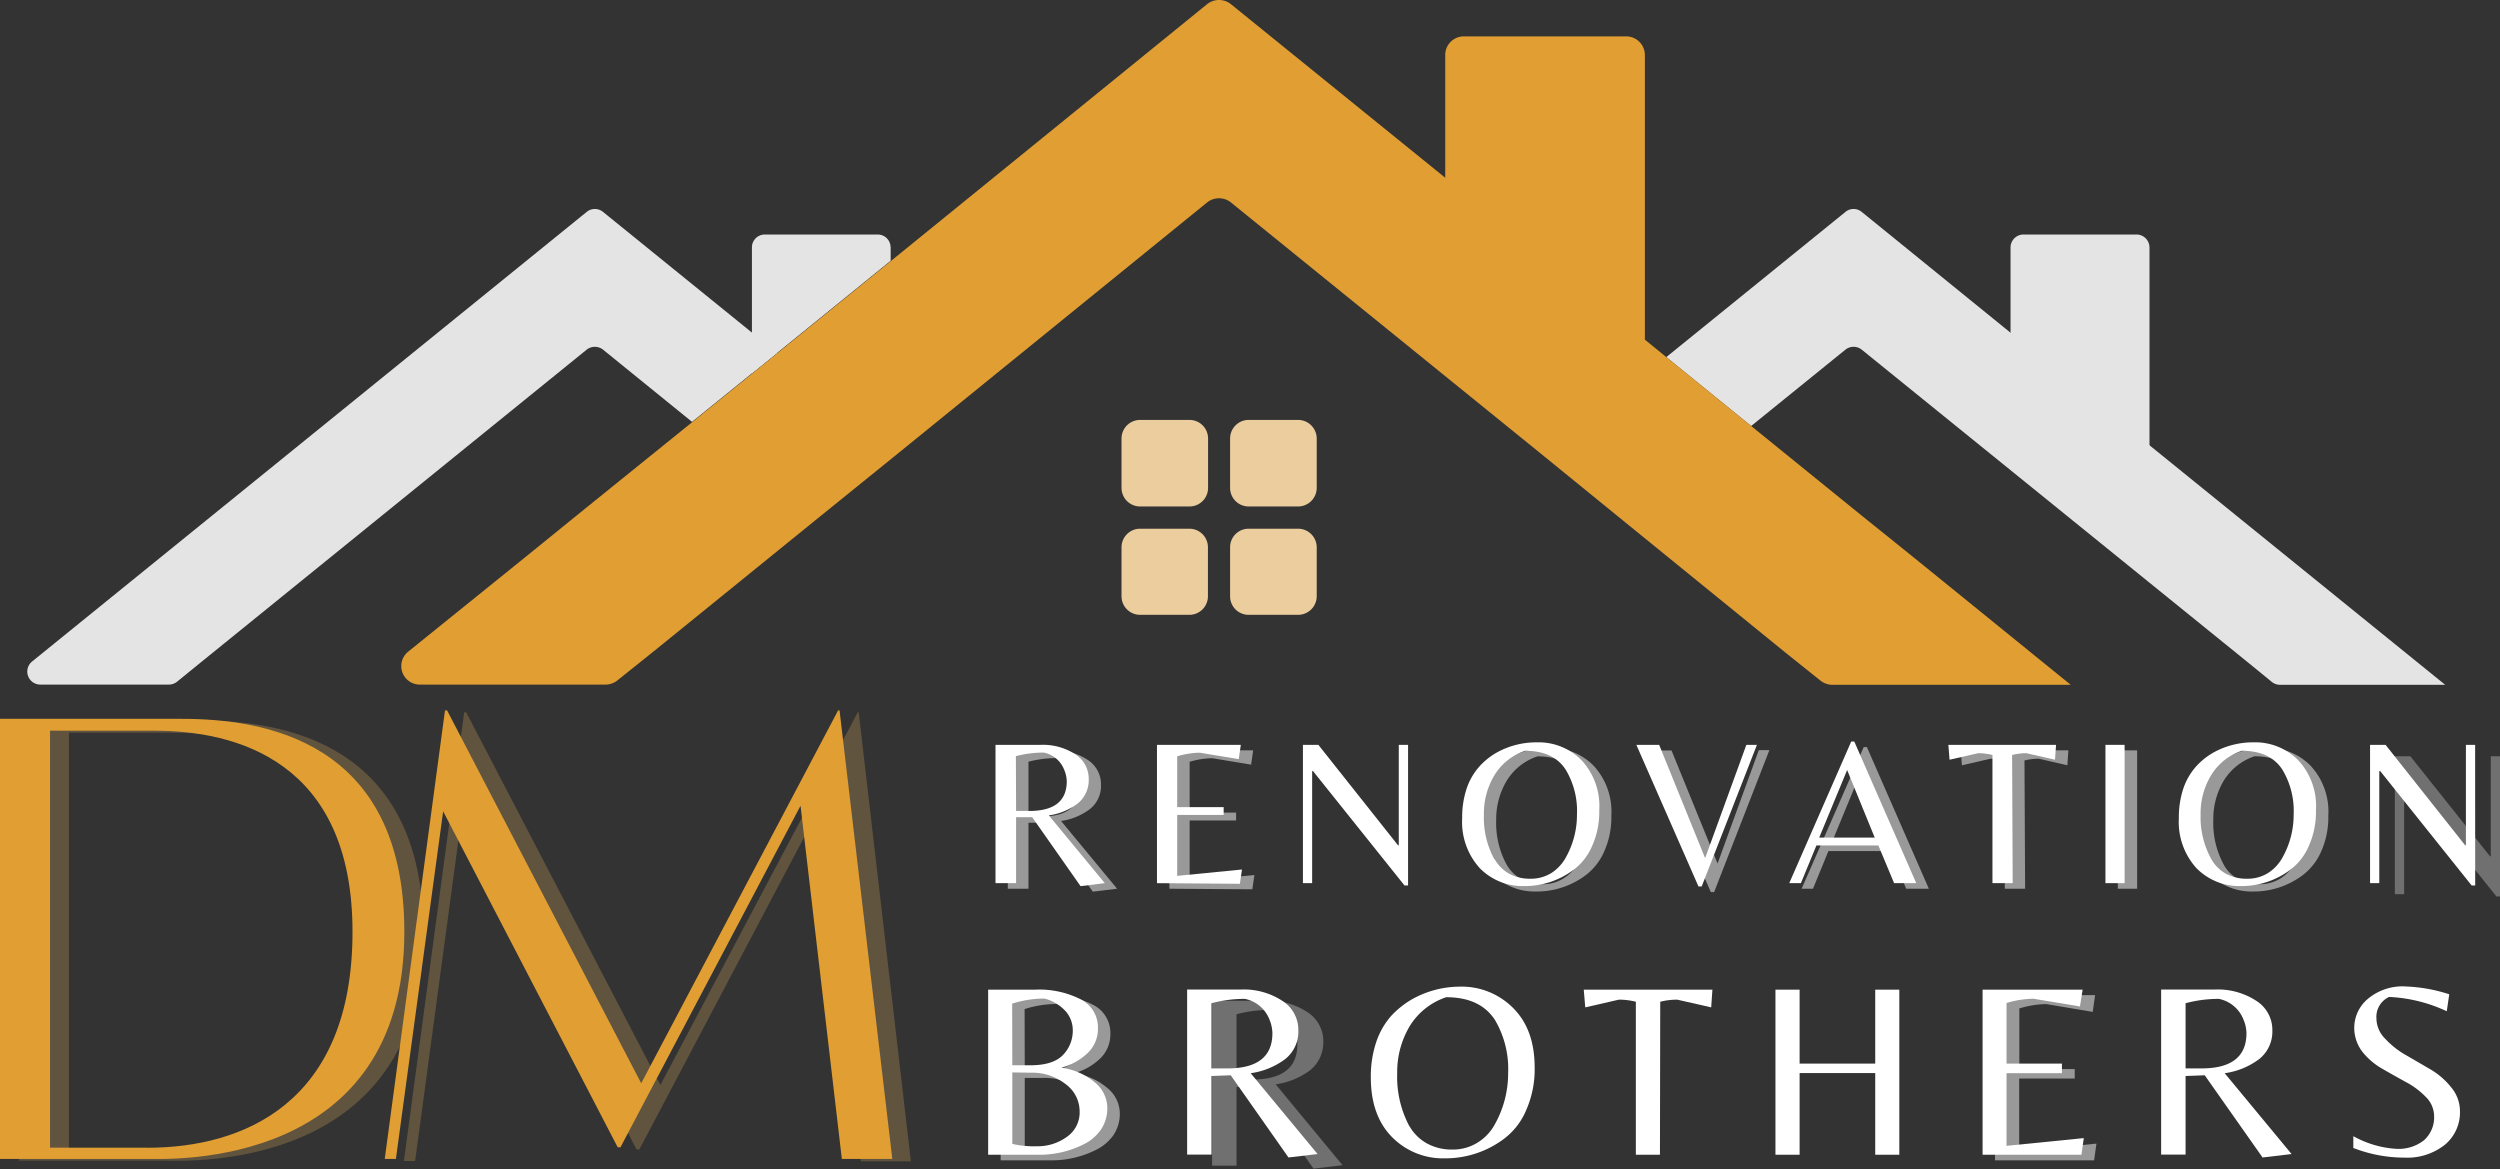
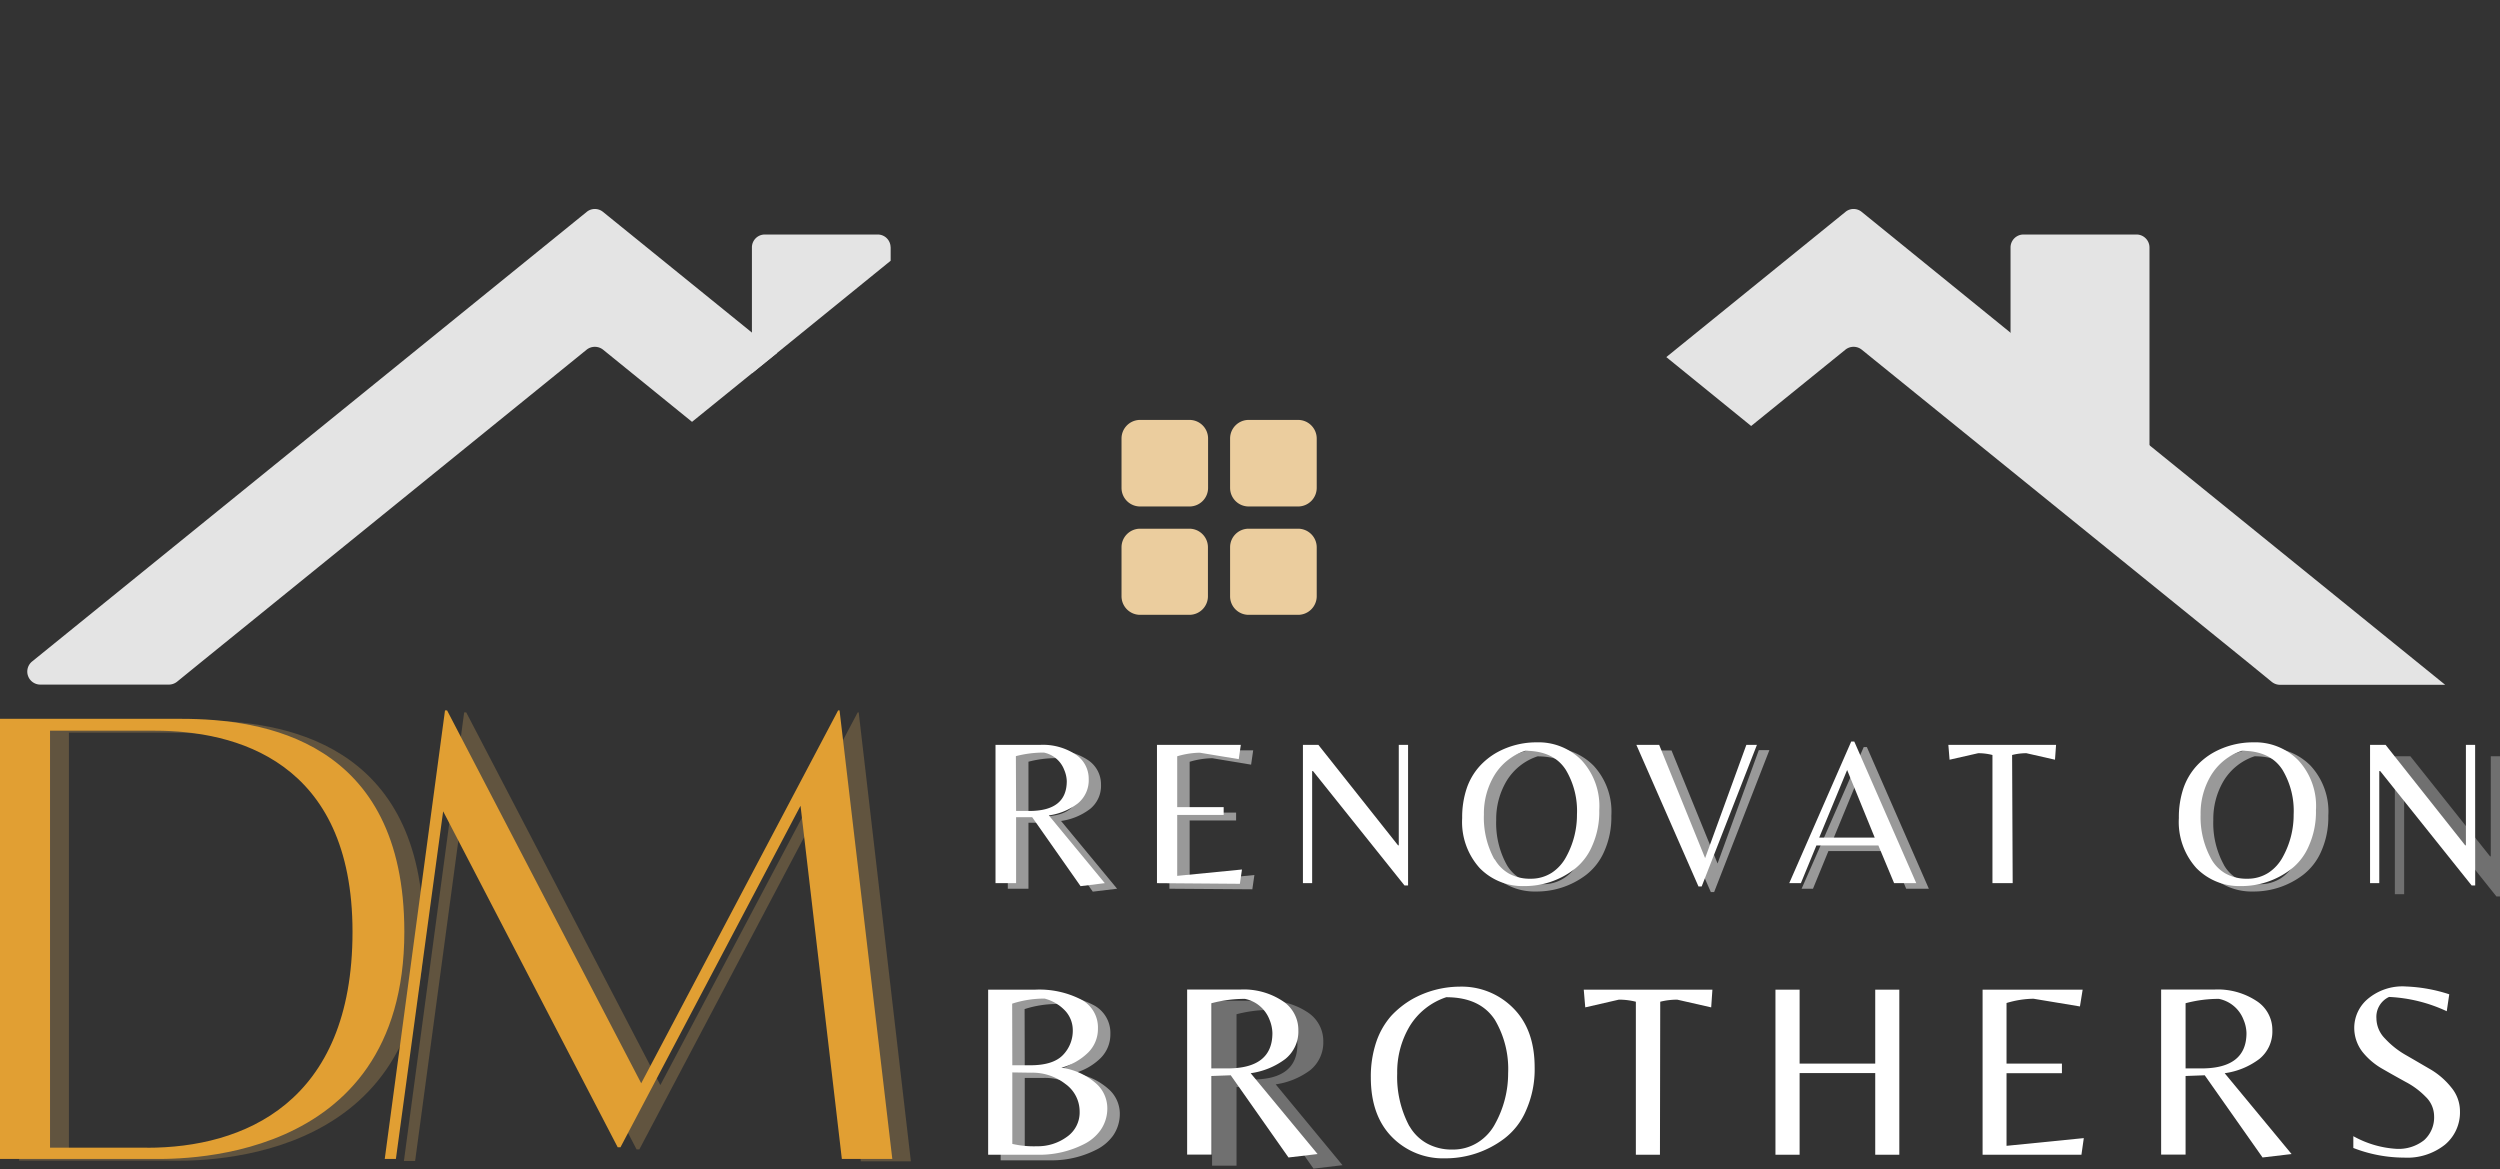
<svg xmlns="http://www.w3.org/2000/svg" viewBox="0 0 349.77 163.59">
  <rect x="0" y="0" width="349.77" height="163.59" fill="#333333" stroke="none" />
  <defs>
    <style>.cls-1{fill:none;}.cls-2{fill:#a58452;fill-opacity:0.4;}.cls-3{fill:#e19f33;}.cls-4,.cls-5,.cls-6{fill:#fff;}.cls-4{fill-opacity:0.3;}.cls-5{fill-opacity:0.5;}.cls-7{clip-path:url(#clip-path);}.cls-8{fill:#e4e4e4;}.cls-9{clip-path:url(#clip-path-2);}.cls-10{fill:#ebcd9e;}.cls-11{clip-path:url(#clip-path-3);}</style>
    <clipPath id="clip-path" transform="translate(0 -0.19)">
      <rect class="cls-1" x="3.71" y="29.08" width="105.33" height="66.92" />
    </clipPath>
    <clipPath id="clip-path-2" transform="translate(0 -0.19)">
      <rect class="cls-1" x="233.04" y="29.08" width="109.33" height="66.92" />
    </clipPath>
    <clipPath id="clip-path-3" transform="translate(0 -0.19)">
-       <rect class="cls-1" x="55.71" width="234.67" height="96" />
-     </clipPath>
+       </clipPath>
  </defs>
  <g id="Layer_2" data-name="Layer 2">
    <g id="Layer_1-2" data-name="Layer 1">
      <path class="cls-2" d="M28.07,101H2.68v61.58H23.47c2.94,0,35.78,1.46,35.78-31.78C59.25,104,39.45,101,28.07,101Zm-4.8,60H9.64V102.7H24.35c11.18,0,27.65,4.12,27.65,28.14S36.7,161.05,23.27,161.05Z" transform="translate(0 -0.19)" />
      <path class="cls-2" d="M120.14,99.86H120L92.39,152,65.23,99.86h-.29l-8.43,62.76h1.57L64.64,114l24.42,47h.39l25.2-47.75,5.79,49.42h7Z" transform="translate(0 -0.19)" />
      <path class="cls-3" d="M25.39,100.76H0v61.57H20.79c2.93,0,35.78,1.47,35.78-31.77C56.57,103.7,36.77,100.76,25.39,100.76Zm-4.8,60H7V102.42H21.67c11.17,0,27.65,4.12,27.65,28.14S34,160.77,20.59,160.77Z" transform="translate(0 -0.19)" />
      <path class="cls-3" d="M117.46,99.58h-.2L89.71,151.75,62.55,99.58h-.29l-8.43,62.75h1.56L62,113.7l24.42,47h.39L112,112.92l5.78,49.41h7.06Z" transform="translate(0 -0.19)" />
      <path class="cls-4" d="M349.77,125.61h-.5l-12.79-16h-.12V125.3h-1.3V106h2.17L348.38,120h.1V106h1.29Z" transform="translate(0 -0.19)" />
      <path class="cls-5" d="M143.89,115.3v9.23H141V105.17h6.31a8.27,8.27,0,0,1,4.83,1.31,4.07,4.07,0,0,1,1.9,3.48,4.16,4.16,0,0,1-1.52,3.4,8.69,8.69,0,0,1-4.07,1.69l7.84,9.48-3.4.41-6.77-9.64Zm0-.88h1.88c3.5,0,5.25-1.38,5.25-4.16a4.23,4.23,0,0,0-.36-1.57,3.85,3.85,0,0,0-2.85-2.43,15.16,15.16,0,0,0-3.92.5Z" transform="translate(0 -0.19)" />
      <path class="cls-5" d="M163.61,124.53V105.17h11.72l-.29,2-5.43-.9a11.6,11.6,0,0,0-3.17.5v7.11h6.5v1.1h-6.5v8.52l9.06-.89-.29,2Z" transform="translate(0 -0.19)" />
      <path class="cls-5" d="M216.69,104.82a8.45,8.45,0,0,1,6.27,2.5,9.46,9.46,0,0,1,2.48,7,11.68,11.68,0,0,1-1,5,8.33,8.33,0,0,1-2.58,3.31,11.42,11.42,0,0,1-6.9,2.29,8.39,8.39,0,0,1-6.25-2.52,9.6,9.6,0,0,1-2.46-7,12.67,12.67,0,0,1,.65-4.17,8.88,8.88,0,0,1,1.73-3,10,10,0,0,1,2.48-2A11.34,11.34,0,0,1,216.69,104.82Zm-5.88,16.37a5.24,5.24,0,0,0,2.05,2,5.94,5.94,0,0,0,2.95.71,5.35,5.35,0,0,0,3-.85,5.94,5.94,0,0,0,2.05-2.23,12.12,12.12,0,0,0,1.5-5.9,11.19,11.19,0,0,0-1.57-6.25q-1.71-2.66-5.68-2.66a8,8,0,0,0-4.32,3.43,10.45,10.45,0,0,0-1.46,5.48A12.1,12.1,0,0,0,210.81,121.19Z" transform="translate(0 -0.19)" />
      <path class="cls-5" d="M239.36,125l-8.69-19.81h3.19L240.3,121l5.77-15.86h1.48L239.82,125Z" transform="translate(0 -0.19)" />
      <path class="cls-5" d="M252.06,124.53l8.69-19.82h.44l8.67,19.82h-3.17l-2.21-5.27h-8.67l-2.16,5.27Zm4.19-6.38H264l-3.85-9.46Z" transform="translate(0 -0.19)" />
-       <path class="cls-5" d="M283.33,124.53h-2.84V106.59a7.77,7.77,0,0,0-2-.25l-4,.92-.17-2.09h15.06l-.14,2.09-4-.92a8,8,0,0,0-2,.25Z" transform="translate(0 -0.19)" />
-       <path class="cls-5" d="M299,105.17v19.36H296.3V105.17Z" transform="translate(0 -0.19)" />
      <path class="cls-5" d="M317,104.82a8.45,8.45,0,0,1,6.27,2.5,9.46,9.46,0,0,1,2.48,7,11.68,11.68,0,0,1-1,5,8.33,8.33,0,0,1-2.58,3.31,11.42,11.42,0,0,1-6.9,2.29,8.4,8.4,0,0,1-6.25-2.52,9.6,9.6,0,0,1-2.46-7,12.67,12.67,0,0,1,.65-4.17,8.88,8.88,0,0,1,1.73-3,10.18,10.18,0,0,1,2.48-2A11.37,11.37,0,0,1,317,104.82Zm-5.87,16.37a5.21,5.21,0,0,0,2,2,6,6,0,0,0,3,.71,5.39,5.39,0,0,0,3-.85,6,6,0,0,0,2-2.23,12.12,12.12,0,0,0,1.5-5.9,11.11,11.11,0,0,0-1.57-6.25Q319.4,106,315.43,106a8,8,0,0,0-4.32,3.43,10.44,10.44,0,0,0-1.45,5.48A12.1,12.1,0,0,0,311.14,121.19Z" transform="translate(0 -0.19)" />
      <path class="cls-6" d="M142.16,114.52v9.23h-2.88V104.4h6.31a8.31,8.31,0,0,1,4.84,1.31,4.06,4.06,0,0,1,1.89,3.48,4.19,4.19,0,0,1-1.52,3.4,8.65,8.65,0,0,1-4.06,1.68l7.83,9.48-3.39.42-6.77-9.65Zm0-.87H144q5.25,0,5.25-4.17a4.31,4.31,0,0,0-.35-1.56,3.88,3.88,0,0,0-2.86-2.44,15.53,15.53,0,0,0-3.91.5Z" transform="translate(0 -0.19)" />
      <path class="cls-6" d="M161.87,123.75V104.4H173.6l-.29,2-5.44-.9a11.6,11.6,0,0,0-3.17.5v7.11h6.5v1.1h-6.5v8.52l9.06-.89-.29,2Z" transform="translate(0 -0.19)" />
      <path class="cls-6" d="M197,124.07h-.5l-12.8-16h-.12v15.68h-1.29V104.4h2.16l11.15,14.06h.1V104.4H197Z" transform="translate(0 -0.19)" />
      <path class="cls-6" d="M215,104.05a8.44,8.44,0,0,1,6.27,2.5,9.44,9.44,0,0,1,2.48,7,11.62,11.62,0,0,1-1,5,8.12,8.12,0,0,1-2.58,3.32,11.39,11.39,0,0,1-6.9,2.29,8.4,8.4,0,0,1-6.25-2.52,9.62,9.62,0,0,1-2.45-7,12.68,12.68,0,0,1,.64-4.17,8.88,8.88,0,0,1,1.73-3,9.72,9.72,0,0,1,2.48-2A11.4,11.4,0,0,1,215,104.05Zm-5.87,16.37a5.35,5.35,0,0,0,2,2,6.06,6.06,0,0,0,3,.71,5.39,5.39,0,0,0,3-.85,6.07,6.07,0,0,0,2-2.23,12.15,12.15,0,0,0,1.5-5.9,11.17,11.17,0,0,0-1.56-6.25q-1.71-2.67-5.69-2.67a8,8,0,0,0-4.31,3.44,10.35,10.35,0,0,0-1.46,5.48A12.12,12.12,0,0,0,209.08,120.42Z" transform="translate(0 -0.19)" />
      <path class="cls-6" d="M237.63,124.21l-8.69-19.81h3.19l6.43,15.85,5.77-15.85h1.48l-7.73,19.81Z" transform="translate(0 -0.19)" />
      <path class="cls-6" d="M250.33,123.75,259,103.94h.43l8.67,19.81H265l-2.2-5.27h-8.67l-2.17,5.27Zm4.19-6.37h7.77l-3.86-9.46Z" transform="translate(0 -0.19)" />
      <path class="cls-6" d="M281.59,123.75h-2.83V105.82a7.85,7.85,0,0,0-2-.25l-4,.91-.17-2.08h15.07l-.15,2.08-4-.91a8.12,8.12,0,0,0-2,.25Z" transform="translate(0 -0.19)" />
-       <path class="cls-6" d="M297.25,104.4v19.35h-2.68V104.4Z" transform="translate(0 -0.19)" />
      <path class="cls-6" d="M315.27,104.05a8.44,8.44,0,0,1,6.27,2.5,9.4,9.4,0,0,1,2.48,7,11.62,11.62,0,0,1-1,5,8.12,8.12,0,0,1-2.58,3.32,11.37,11.37,0,0,1-6.9,2.29,8.42,8.42,0,0,1-6.25-2.52,9.62,9.62,0,0,1-2.45-7,12.68,12.68,0,0,1,.64-4.17,9,9,0,0,1,1.73-3,9.72,9.72,0,0,1,2.48-2A11.4,11.4,0,0,1,315.27,104.05Zm-5.87,16.37a5.35,5.35,0,0,0,2,2,6.06,6.06,0,0,0,3,.71,5.39,5.39,0,0,0,3-.85,6.07,6.07,0,0,0,2-2.23,12.15,12.15,0,0,0,1.5-5.9,11.17,11.17,0,0,0-1.56-6.25q-1.71-2.67-5.69-2.67a8,8,0,0,0-4.31,3.44,10.35,10.35,0,0,0-1.46,5.48A12.12,12.12,0,0,0,309.4,120.42Z" transform="translate(0 -0.19)" />
      <path class="cls-6" d="M346.3,124.07h-.5l-12.79-16h-.13v15.68h-1.29V104.4h2.17l11.14,14.06H345V104.4h1.29Z" transform="translate(0 -0.19)" />
      <path class="cls-4" d="M173,152.28v11h-3.42V140.2h7.54a9.83,9.83,0,0,1,5.77,1.58,4.8,4.8,0,0,1,2.25,4.12,5,5,0,0,1-1.81,4,10.61,10.61,0,0,1-4.85,2l9.35,11.31-4.06.48-8.09-11.5Zm0-1.06h2.23q6.28,0,6.29-4.94a5.16,5.16,0,0,0-.42-1.9,4.66,4.66,0,0,0-3.44-2.89,18.27,18.27,0,0,0-4.66.6Z" transform="translate(0 -0.19)" />
      <path class="cls-5" d="M140,162.53V139.42h6.58a12.72,12.72,0,0,1,6.4,1.38,4.39,4.39,0,0,1,2.37,4.06,4.68,4.68,0,0,1-1.35,3.35,8.4,8.4,0,0,1-3.75,2.13,9.14,9.14,0,0,1,4.79,2.17,4.6,4.6,0,0,1,1.63,3.39,5.35,5.35,0,0,1-.94,3.17,6.39,6.39,0,0,1-2.4,2,13.73,13.73,0,0,1-6.08,1.46ZM143.37,150h2.52c2.11,0,3.62-.47,4.54-1.42a4.88,4.88,0,0,0,1.39-3.54,3.93,3.93,0,0,0-1-2.61,6,6,0,0,0-2.93-1.77,14.53,14.53,0,0,0-4.54.71Zm0,1v10a12.73,12.73,0,0,0,3.45.34A7,7,0,0,0,151,160a4.16,4.16,0,0,0,1.81-3.59,4.7,4.7,0,0,0-2-3.85A7.47,7.47,0,0,0,146,151Z" transform="translate(0 -0.19)" />
-       <path class="cls-5" d="M279.12,162.53V139.42h14l-.33,2.34-6.5-1.09a13.6,13.6,0,0,0-3.77.61v8.48h7.75v1.33H282.5v10.19l10.81-1.09-.33,2.34Z" transform="translate(0 -0.19)" />
      <path class="cls-6" d="M138.25,161.75v-23.1h6.59a12.82,12.82,0,0,1,6.39,1.37,4.4,4.4,0,0,1,2.38,4.07,4.65,4.65,0,0,1-1.36,3.35,8.5,8.5,0,0,1-3.75,2.13,9.21,9.21,0,0,1,4.8,2.16,4.63,4.63,0,0,1,1.62,3.4,5.28,5.28,0,0,1-.94,3.17,6.28,6.28,0,0,1-2.39,2,13.75,13.75,0,0,1-6.09,1.45Zm3.38-12.52h2.52c2.11,0,3.62-.47,4.54-1.41a4.87,4.87,0,0,0,1.4-3.55,4,4,0,0,0-1-2.6,6,6,0,0,0-2.94-1.77,14.57,14.57,0,0,0-4.54.71Zm0,1v10a13.28,13.28,0,0,0,3.46.33,6.9,6.9,0,0,0,4.14-1.29,4.15,4.15,0,0,0,1.82-3.58,4.73,4.73,0,0,0-2-3.85,7.44,7.44,0,0,0-4.77-1.57Z" transform="translate(0 -0.19)" />
      <path class="cls-6" d="M169.5,150.73v11h-3.41v-23.1h7.54a9.85,9.85,0,0,1,5.77,1.58,4.81,4.81,0,0,1,2.25,4.13,4.93,4.93,0,0,1-1.81,4,10.44,10.44,0,0,1-4.86,2l9.36,11.31-4.07.48-8.08-11.5Zm0-1.06h2.23c4.2,0,6.29-1.65,6.29-4.94a5.25,5.25,0,0,0-.41-1.89,4.67,4.67,0,0,0-3.44-2.9,18,18,0,0,0-4.67.61Z" transform="translate(0 -0.19)" />
      <path class="cls-6" d="M204.21,138.23a10.14,10.14,0,0,1,7.5,3q3,3,3,8.29a14.12,14.12,0,0,1-1.19,6,9.7,9.7,0,0,1-3.1,4,13.63,13.63,0,0,1-8.23,2.73,10,10,0,0,1-7.46-3q-2.94-3-2.94-8.31a15.14,15.14,0,0,1,.77-5,10.74,10.74,0,0,1,2.07-3.61,12.72,12.72,0,0,1,2.95-2.35A13.75,13.75,0,0,1,204.21,138.23Zm-7,19.54a6.39,6.39,0,0,0,2.44,2.4,7.16,7.16,0,0,0,3.54.85,6.48,6.48,0,0,0,3.58-1,6.86,6.86,0,0,0,2.44-2.66,14.56,14.56,0,0,0,1.79-7,13.52,13.52,0,0,0-1.85-7.48q-2.07-3.17-6.81-3.17a9.49,9.49,0,0,0-5.13,4.08,12.52,12.52,0,0,0-1.73,6.57A14.64,14.64,0,0,0,197.19,157.77Z" transform="translate(0 -0.19)" />
      <path class="cls-6" d="M232.24,161.75h-3.37V140.34a9.63,9.63,0,0,0-2.38-.29l-4.7,1.08-.21-2.48h18l-.17,2.48-4.75-1.08a9.75,9.75,0,0,0-2.38.29Z" transform="translate(0 -0.19)" />
      <path class="cls-6" d="M251.78,150.32v11.43H248.4v-23.1h3.38V149h10.58V138.65h3.37v23.1h-3.37V150.32Z" transform="translate(0 -0.19)" />
      <path class="cls-6" d="M277.38,161.75v-23.1h14L291,141l-6.5-1.08a13.56,13.56,0,0,0-3.77.6V149h7.75v1.34h-7.75V160.5l10.81-1.08-.33,2.33Z" transform="translate(0 -0.19)" />
      <path class="cls-6" d="M305.78,150.73v11h-3.42v-23.1h7.54a9.85,9.85,0,0,1,5.77,1.58,4.81,4.81,0,0,1,2.25,4.13,4.93,4.93,0,0,1-1.81,4,10.39,10.39,0,0,1-4.86,2l9.36,11.31-4.06.48-8.09-11.5Zm0-1.06H308q6.3,0,6.3-4.94a5.08,5.08,0,0,0-.42-1.89,4.67,4.67,0,0,0-3.44-2.9,17.85,17.85,0,0,0-4.66.61Z" transform="translate(0 -0.19)" />
      <path class="cls-6" d="M332.48,142.67a4.07,4.07,0,0,0,1.21,2.83,12.12,12.12,0,0,0,2.94,2.32c1.15.66,2.3,1.34,3.44,2a10.63,10.63,0,0,1,2.89,2.52,5.21,5.21,0,0,1,1.21,3.33,5.88,5.88,0,0,1-2.1,4.67,8.47,8.47,0,0,1-5.71,1.81,19.74,19.74,0,0,1-7.11-1.35v-1.65a14.09,14.09,0,0,0,6,1.77,5.75,5.75,0,0,0,3.9-1.21,4.29,4.29,0,0,0,1.4-3.39,3.78,3.78,0,0,0-1.17-2.67,11,11,0,0,0-2.79-2.08c-1.09-.6-2.18-1.21-3.27-1.84a9.67,9.67,0,0,1-2.79-2.37,5.5,5.5,0,0,1-1.15-3.52,5.3,5.3,0,0,1,1.83-3.84,7.53,7.53,0,0,1,5.46-1.79,22,22,0,0,1,6,1.09l-.35,2.37a21.29,21.29,0,0,0-8.07-2A3.07,3.07,0,0,0,332.48,142.67Z" transform="translate(0 -0.19)" />
      <g class="cls-7">
        <path class="cls-8" d="M108.72,49.57l-3.52,2.85-8.38,6.79L84.37,49.11a1.85,1.85,0,0,0-2.29,0L28.22,92.76l0,0-3.44,2.8a1.86,1.86,0,0,1-1.15.41h-18a1.82,1.82,0,0,1-1.13-3.24L82.08,29.84a1.8,1.8,0,0,1,2.29,0L105.2,46.72l3.52,2.85" transform="translate(0 -0.19)" />
      </g>
      <path class="cls-8" d="M124.61,34.77v1.9l-15.89,12.9-3.52,2.85V34.77A1.8,1.8,0,0,1,107,33h15.81a1.8,1.8,0,0,1,1.79,1.8" transform="translate(0 -0.19)" />
      <path class="cls-8" d="M216,64l11.89,9.64L216,64Z" transform="translate(0 -0.19)" />
      <g class="cls-9">
        <path class="cls-8" d="M342.1,96H319a1.86,1.86,0,0,1-1.16-.41l-3.43-2.8,0,0L260.47,49.11a1.83,1.83,0,0,0-2.28,0L245,59.79h0l-11.87-9.64,25.06-20.31a1.78,1.78,0,0,1,2.28,0l20.82,16.9,19.42,15.73L342.1,96" transform="translate(0 -0.19)" />
      </g>
      <path class="cls-8" d="M298.91,64.86h-15.8a1.82,1.82,0,0,1-1.82-1.81V34.78A1.82,1.82,0,0,1,283.11,33h15.8a1.82,1.82,0,0,1,1.82,1.81V63.05a1.82,1.82,0,0,1-1.82,1.81" transform="translate(0 -0.19)" />
      <path class="cls-10" d="M181.61,58.94h-6.92a2.6,2.6,0,0,0-2.59,2.59v6.93a2.6,2.6,0,0,0,2.59,2.59h6.92a2.61,2.61,0,0,0,2.61-2.59V61.53a2.61,2.61,0,0,0-2.61-2.59" transform="translate(0 -0.19)" />
      <path class="cls-10" d="M166.42,58.94h-6.91a2.6,2.6,0,0,0-2.6,2.59v6.93a2.6,2.6,0,0,0,2.6,2.59h6.91a2.6,2.6,0,0,0,2.6-2.59V61.53a2.6,2.6,0,0,0-2.6-2.59" transform="translate(0 -0.19)" />
      <path class="cls-10" d="M181.61,74.16h-6.92a2.59,2.59,0,0,0-2.59,2.58V83.6a2.59,2.59,0,0,0,2.59,2.61h6.92a2.61,2.61,0,0,0,2.61-2.61V76.74a2.61,2.61,0,0,0-2.61-2.58" transform="translate(0 -0.19)" />
      <path class="cls-10" d="M166.42,74.16h-6.91a2.6,2.6,0,0,0-2.6,2.58V83.6a2.6,2.6,0,0,0,2.6,2.61h6.91A2.6,2.6,0,0,0,169,83.6V76.74a2.6,2.6,0,0,0-2.6-2.58" transform="translate(0 -0.19)" />
      <g class="cls-11">
        <path class="cls-3" d="M289.71,96H256.36a2.69,2.69,0,0,1-1.65-.58l-5-4L227.89,73.68v0L216,64l-43.8-35.5a2.67,2.67,0,0,0-3.3,0L125.84,63.46h0l-11.88,9.61L91.37,91.39l-5,4a2.66,2.66,0,0,1-1.64.58h-26a2.59,2.59,0,0,1-1.62-4.61L74,77.73l8-6.49,14.86-12,8.38-6.79,3.52-2.85,15.89-12.9L168.9.76a2.67,2.67,0,0,1,3.3,0l30,24.3V7.9a2.6,2.6,0,0,1,2.58-2.62h22.74a2.61,2.61,0,0,1,2.61,2.62V47.71l3,2.44L245,59.79h0l15.37,12.46L268,78.39h0L289.71,96" transform="translate(0 -0.19)" />
      </g>
    </g>
  </g>
</svg>